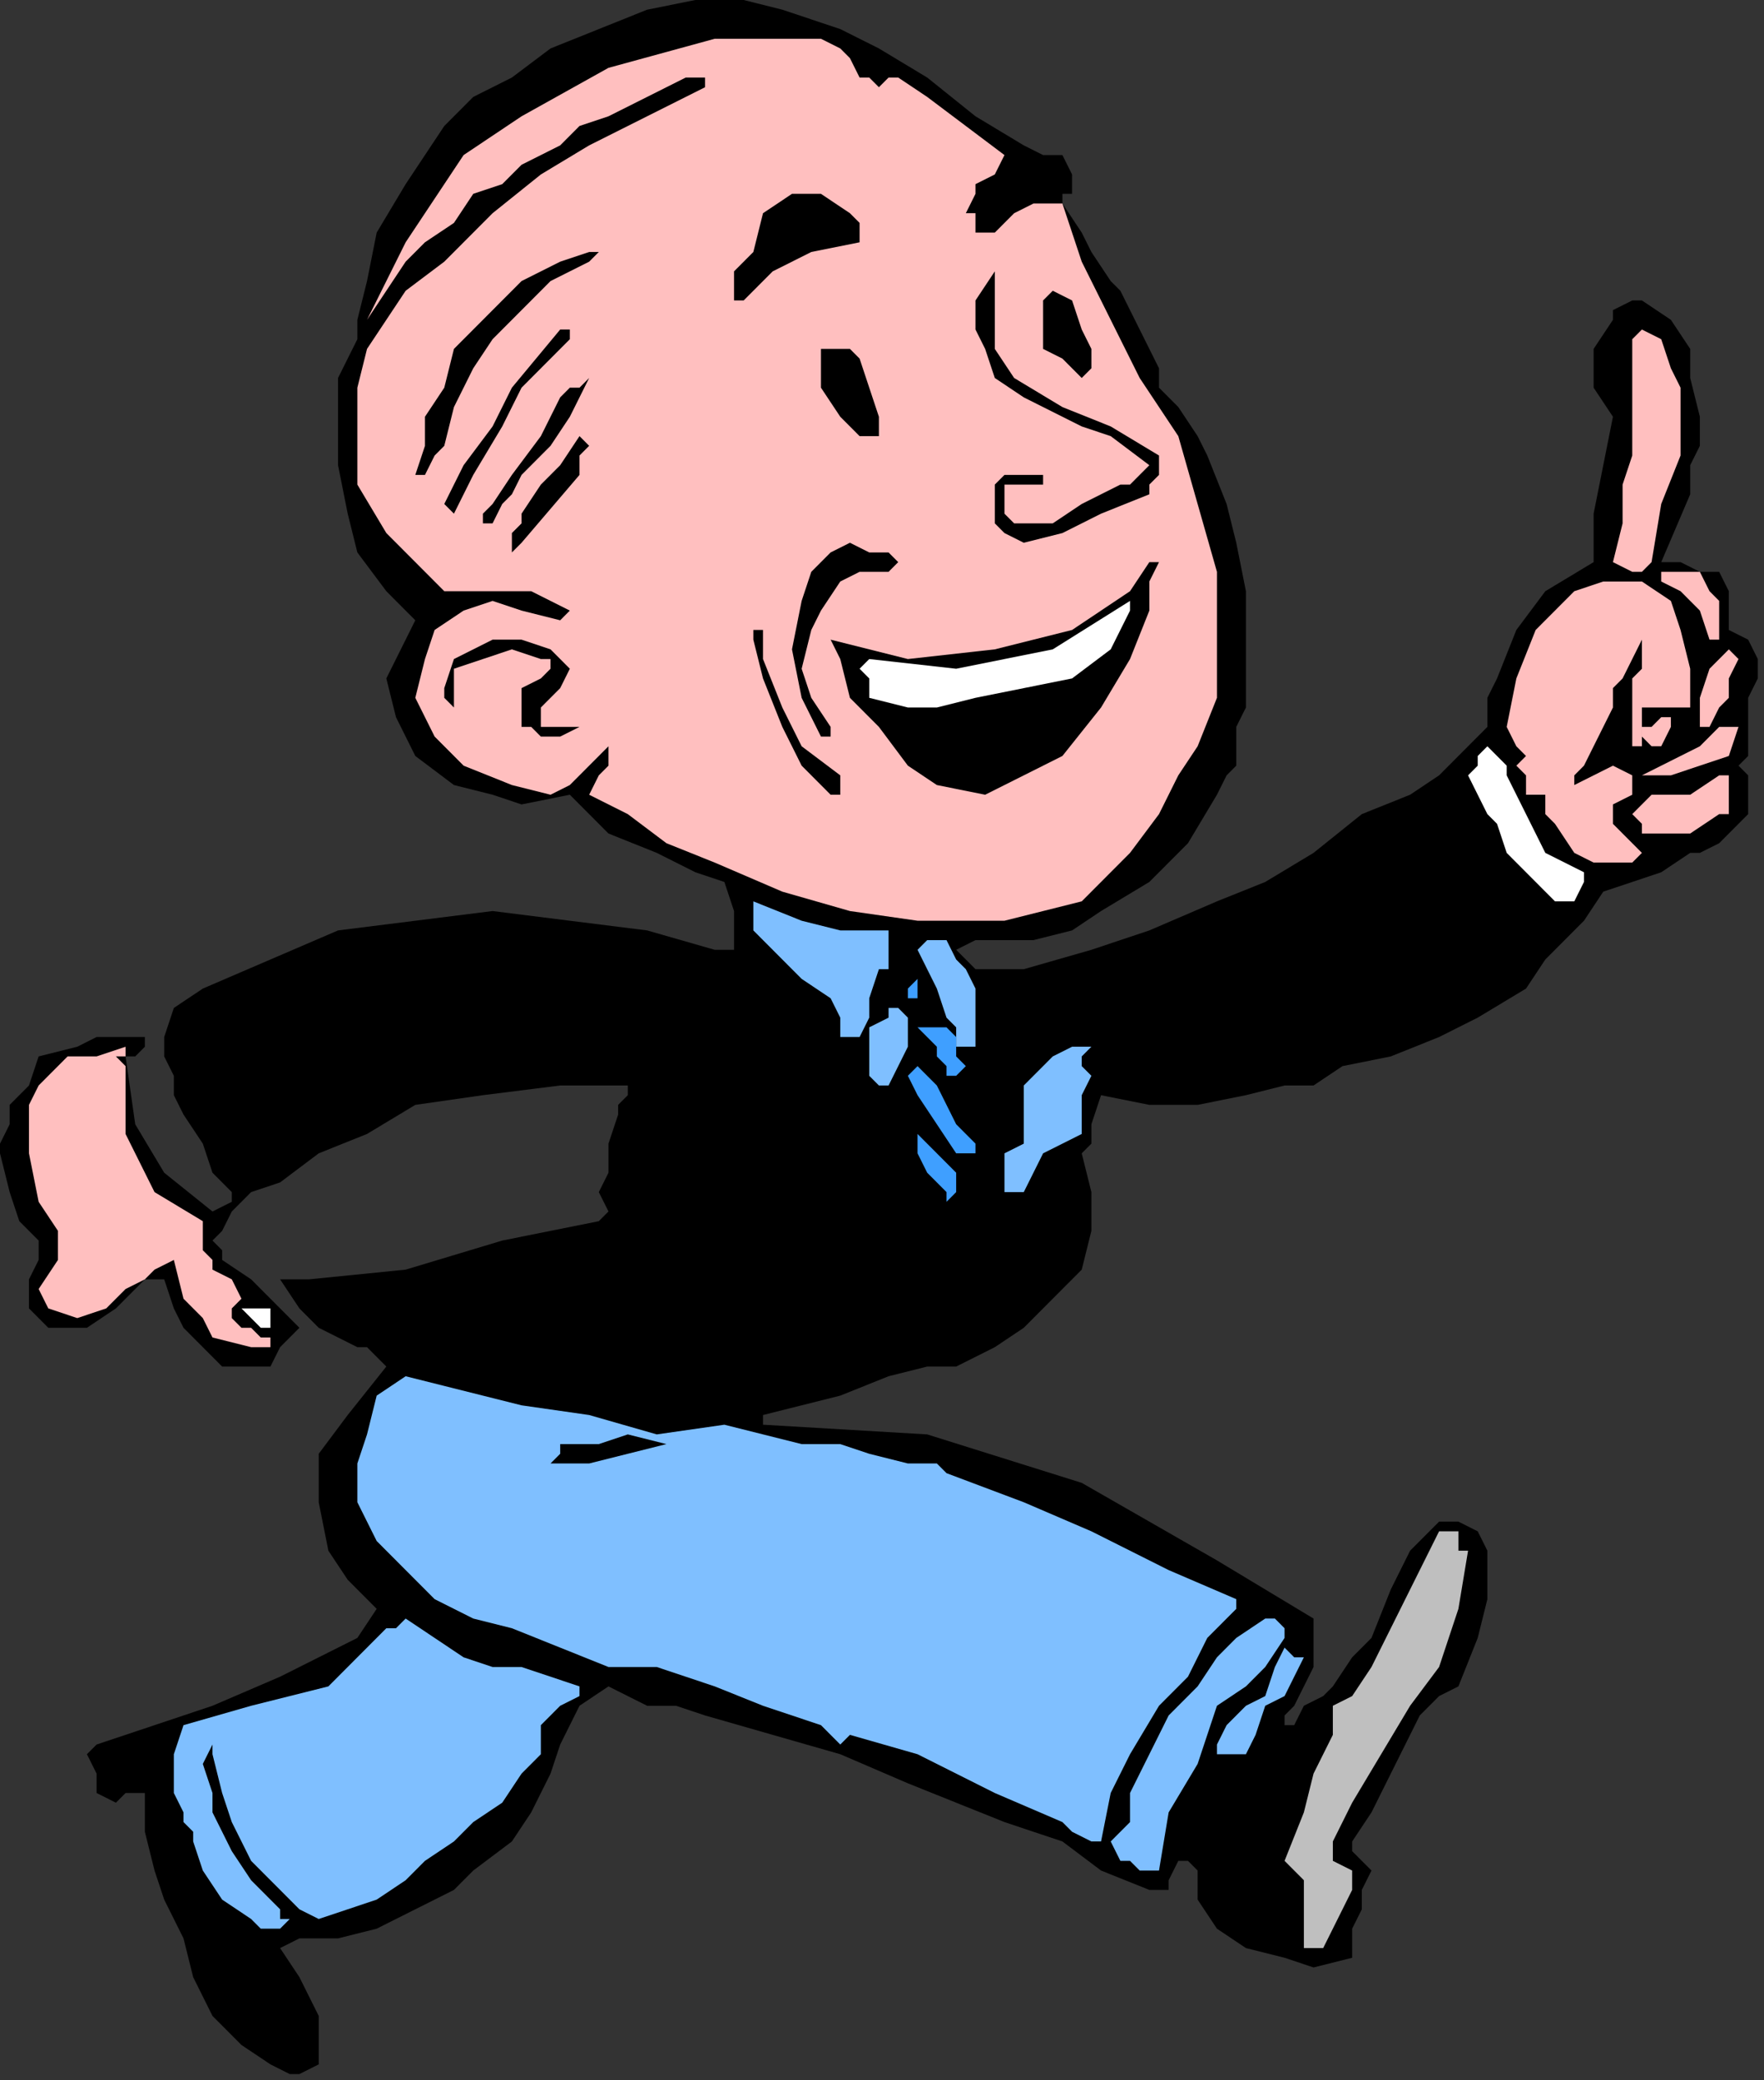
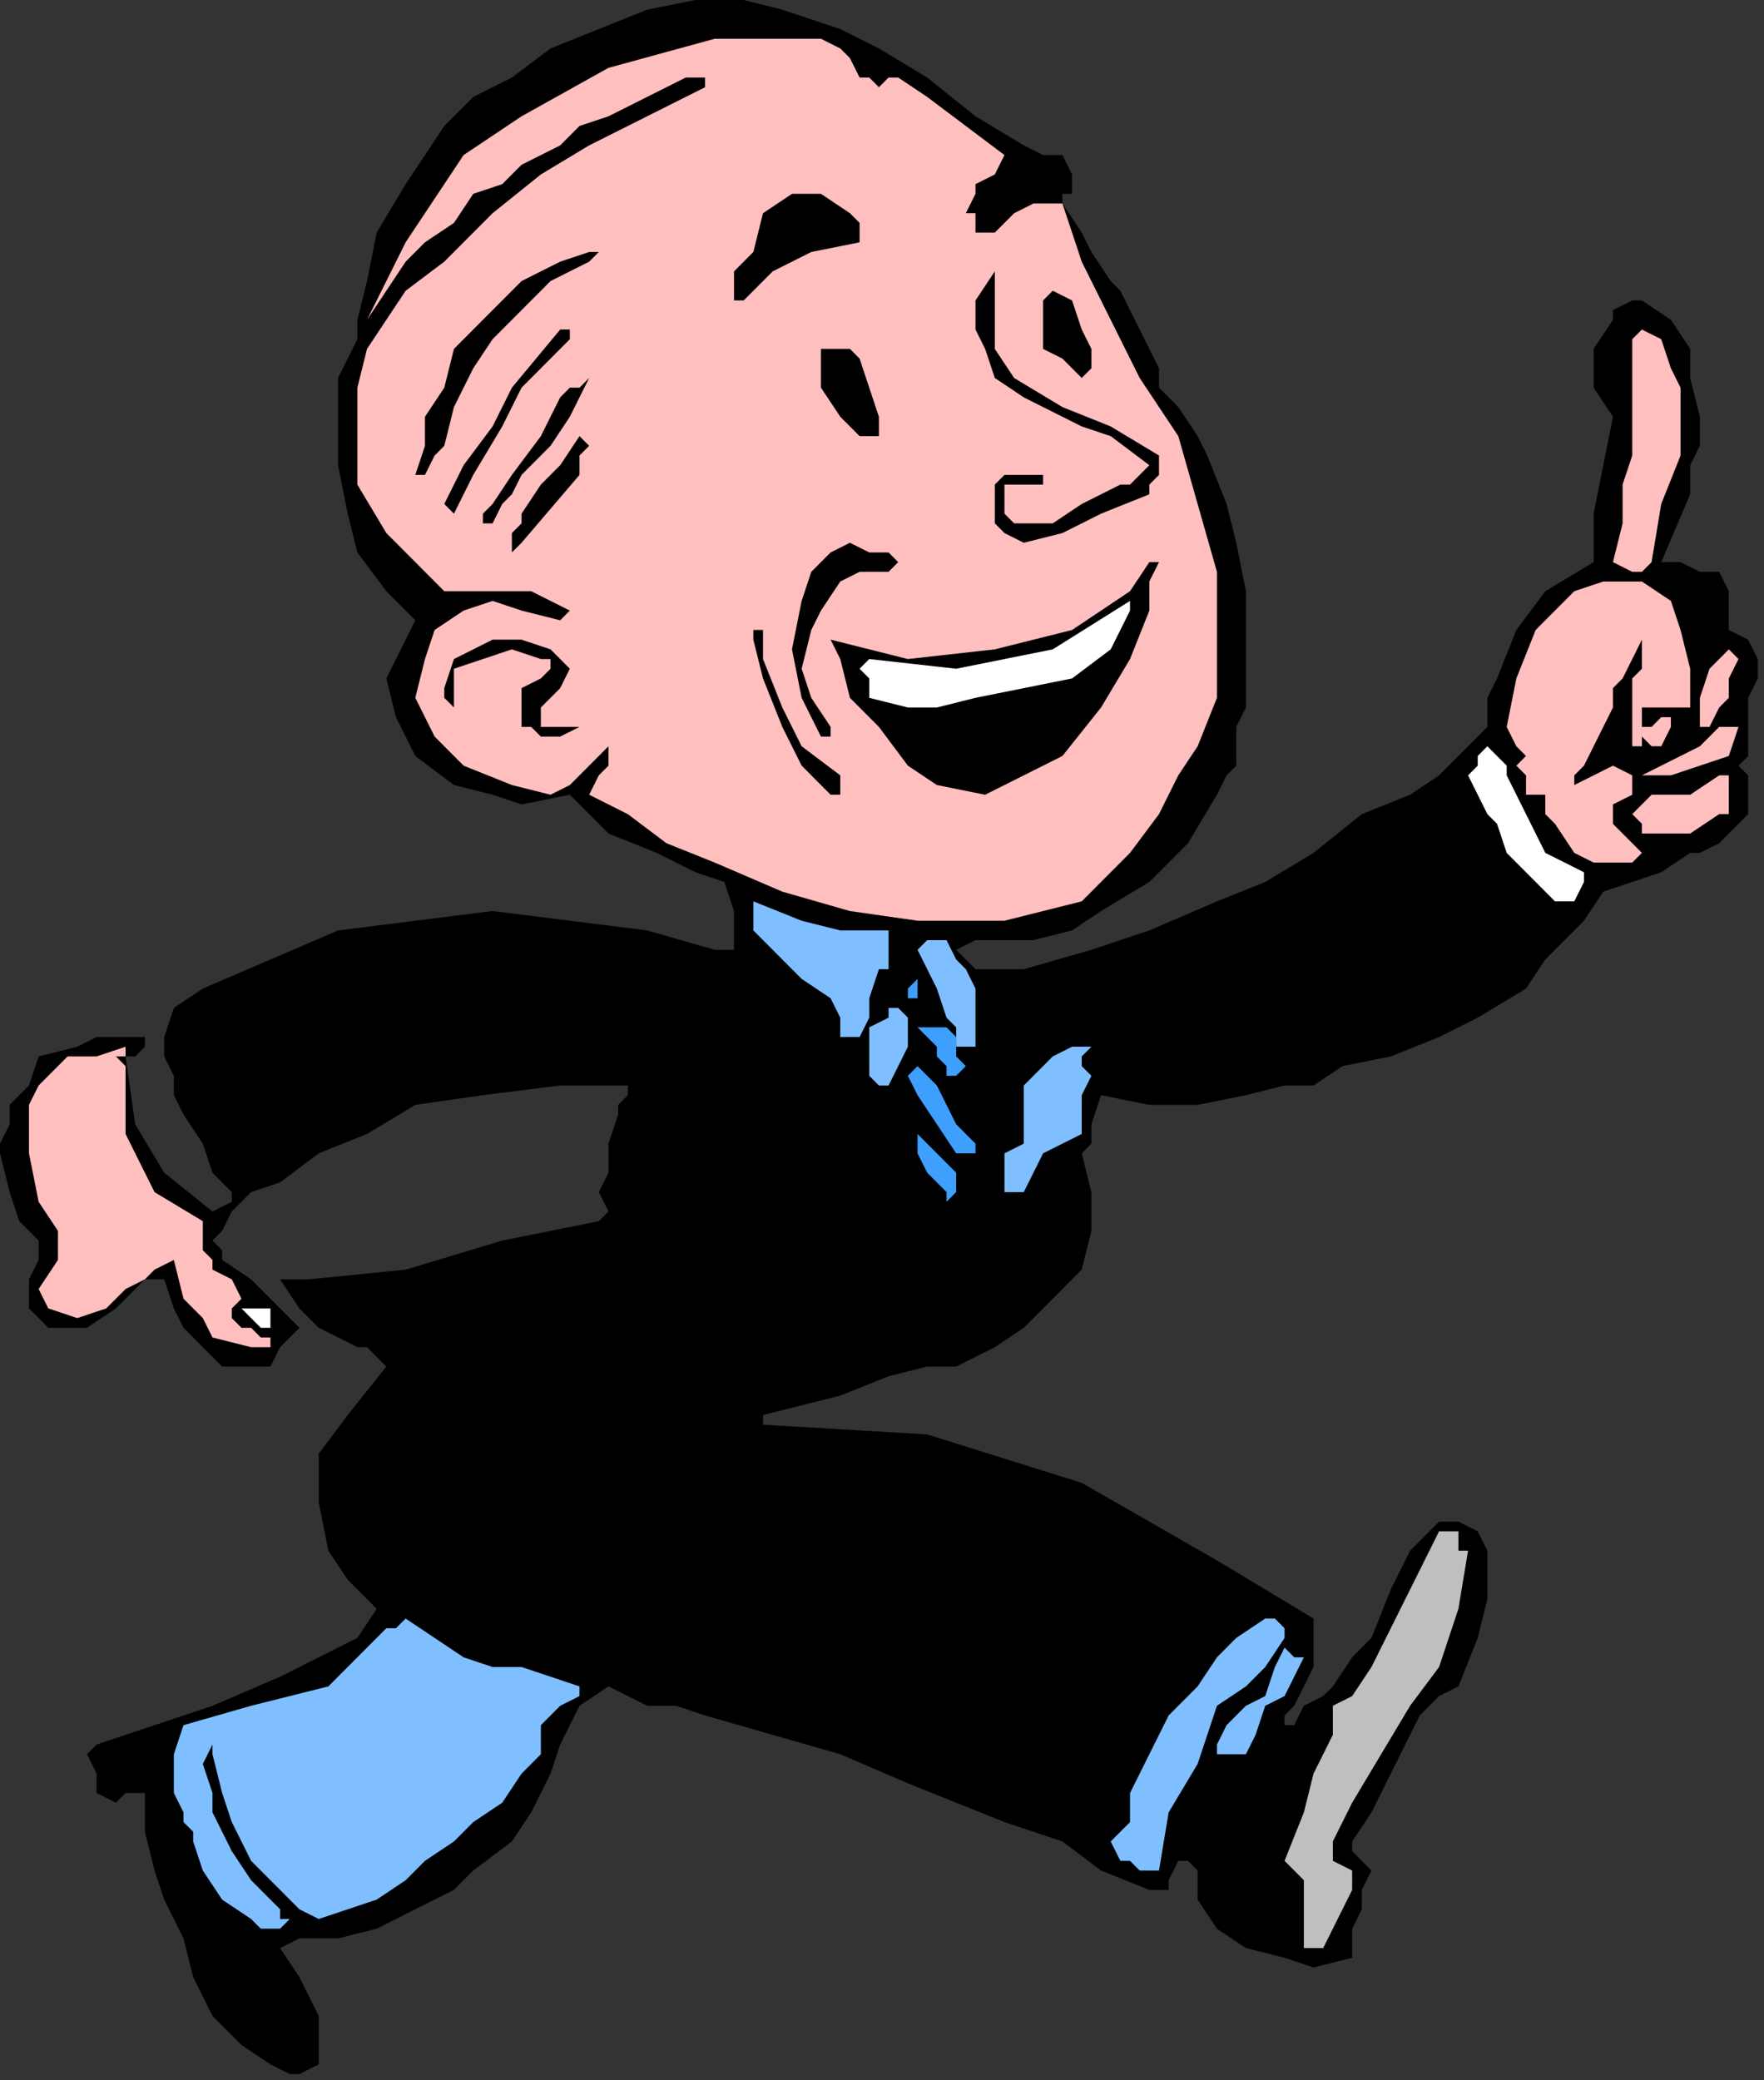
<svg xmlns="http://www.w3.org/2000/svg" xmlns:ns1="http://sodipodi.sourceforge.net/DTD/sodipodi-0.dtd" xmlns:ns2="http://www.inkscape.org/namespaces/inkscape" version="1.0" width="48.26mm" height="56.896mm" id="svg83" ns1:docname="PESSG078.WMF">
  <rect width="100%" height="100%" fill="#333333" stroke="none" />
  <ns1:namedview pagecolor="#ffffff" bordercolor="#666666" borderopacity="1" objecttolerance="10" gridtolerance="10" guidetolerance="10" ns2:pageopacity="0" ns2:pageshadow="2" ns2:window-width="640" ns2:window-height="480" id="namedview85" />
  <defs id="defs3">
    <pattern id="WMFhbasepattern" patternUnits="userSpaceOnUse" width="6" height="6" x="0" y="0" />
  </defs>
  <path style="fill:#000000;fill-rule:evenodd;fill-opacity:1;stroke:none;" d="  M 36.951,33.062   L 37.95,29.054   L 38.949,24.045   L 41.945,19.036   L 41.945,19.036   L 43.942,16.03   L 45.939,13.024   L 48.935,10.019   L 52.93,8.015   L 52.93,8.015   L 56.925,5.009   L 61.918,3.006   L 66.912,1.002   L 71.905,0   L 76.898,0   L 80.893,1.002   L 86.885,3.006   L 86.885,3.006   L 90.88,5.009   L 95.873,8.015   L 100.867,12.022   L 105.86,15.028   L 105.86,15.028   L 107.858,16.03   L 109.855,16.03   L 110.854,18.034   L 110.854,18.034   L 110.854,19.036   L 110.854,20.037   L 109.855,20.037   L 109.855,20.037   L 109.855,20.037   L 109.855,21.039   L 109.855,21.039   L 109.855,21.039   L 111.852,24.045   L 112.851,26.049   L 114.848,29.054   L 114.848,29.054   L 115.847,30.056   L 116.846,32.06   L 117.844,34.064   L 117.844,34.064   L 118.843,36.067   L 119.842,38.071   L 119.842,40.075   L 119.842,40.075   L 121.839,42.079   L 123.836,45.084   L 124.835,47.088   L 124.835,47.088   L 126.833,52.097   L 127.831,56.105   L 128.83,61.114   L 128.83,61.114   L 128.83,61.114   L 128.83,65.121   L 128.83,68.127   L 128.83,71.133   L 128.83,71.133   L 128.83,73.136   L 127.831,75.14   L 127.831,78.146   L 127.831,78.146   L 127.831,79.148   L 126.833,80.15   L 125.834,82.153   L 125.834,82.153   L 122.838,87.163   L 118.843,91.17   L 113.85,94.176   L 113.85,94.176   L 110.854,96.179   L 106.859,97.181   L 102.864,97.181   L 102.864,97.181   L 101.865,97.181   L 100.867,97.181   L 98.869,98.183   L 98.869,98.183   L 100.867,100.187   L 102.864,100.187   L 105.86,100.187   L 105.86,100.187   L 112.851,98.183   L 118.843,96.179   L 125.834,93.174   L 125.834,93.174   L 130.827,91.17   L 135.821,88.164   L 140.814,84.157   L 145.807,82.153   L 145.807,82.153   L 148.804,80.15   L 151.8,77.144   L 153.797,75.14   L 153.797,75.14   L 153.797,73.136   L 153.797,72.135   L 154.796,70.131   L 154.796,70.131   L 156.793,65.121   L 159.789,61.114   L 164.782,58.108   L 164.782,58.108   L 164.782,53.099   L 165.781,48.09   L 166.78,43.08   L 166.78,43.08   L 164.782,40.075   L 164.782,36.067   L 166.78,33.062   L 166.78,33.062   L 166.78,32.06   L 168.777,31.058   L 169.776,31.058   L 169.776,31.058   L 172.772,33.062   L 174.769,36.067   L 174.769,39.073   L 175.768,43.08   L 175.768,46.086   L 175.768,46.086   L 174.769,48.09   L 174.769,49.092   L 174.769,51.095   L 174.769,51.095   L 171.773,58.108   L 173.771,58.108   L 175.768,59.11   L 177.765,59.11   L 177.765,59.11   L 178.764,61.114   L 178.764,63.118   L 178.764,65.121   L 178.764,65.121   L 180.761,66.123   L 181.76,68.127   L 181.76,70.131   L 181.76,70.131   L 180.761,72.135   L 180.761,74.138   L 180.761,77.144   L 180.761,77.144   L 180.761,78.146   L 179.763,79.148   L 180.761,80.15   L 180.761,80.15   L 180.761,82.153   L 180.761,84.157   L 178.764,86.161   L 178.764,86.161   L 177.765,87.163   L 175.768,88.164   L 174.769,88.164   L 174.769,88.164   L 171.773,90.168   L 168.777,91.17   L 165.781,92.172   L 163.784,95.178   L 163.784,95.178   L 161.786,97.181   L 159.789,99.185   L 157.792,102.191   L 157.792,102.191   L 152.798,105.196   L 148.804,107.2   L 143.81,109.204   L 138.817,110.206   L 138.817,110.206   L 135.821,112.209   L 132.825,112.209   L 128.83,113.211   L 128.83,113.211   L 123.836,114.213   L 118.843,114.213   L 113.85,113.211   L 113.85,113.211   L 112.851,116.217   L 112.851,118.221   L 111.852,119.222   L 111.852,119.222   L 112.851,123.23   L 112.851,127.237   L 111.852,131.245   L 111.852,131.245   L 108.856,134.25   L 105.86,137.256   L 102.864,139.26   L 98.869,141.264   L 95.873,141.264   L 91.879,142.265   L 91.879,142.265   L 86.885,144.269   L 82.891,145.271   L 78.896,146.273   L 78.896,146.273   L 78.896,147.275   L 78.896,147.275   L 78.896,147.275   L 78.896,147.275   L 95.873,148.277   L 111.852,153.286   L 125.834,161.301   L 125.834,161.301   L 135.821,167.312   L 135.821,170.318   L 135.821,172.321   L 134.822,174.325   L 134.822,174.325   L 133.823,176.329   L 132.825,177.331   L 132.825,178.333   L 132.825,178.333   L 133.823,178.333   L 134.822,176.329   L 136.819,175.327   L 136.819,175.327   L 137.818,174.325   L 139.815,171.32   L 141.813,169.316   L 141.813,169.316   L 143.81,164.307   L 145.807,160.299   L 148.804,157.293   L 148.804,157.293   L 150.801,157.293   L 152.798,158.295   L 153.797,160.299   L 153.797,160.299   L 153.797,165.308   L 152.798,169.316   L 150.801,174.325   L 150.801,174.325   L 148.804,175.327   L 146.806,177.331   L 145.807,179.335   L 145.807,179.335   L 143.81,183.342   L 141.813,187.35   L 139.815,190.355   L 139.815,190.355   L 139.815,191.357   L 140.814,192.359   L 141.813,193.361   L 141.813,193.361   L 140.814,195.364   L 140.814,197.368   L 139.815,199.372   L 139.815,199.372   L 139.815,200.374   L 139.815,201.376   L 139.815,202.378   L 139.815,202.378   L 135.821,203.379   L 132.825,202.378   L 128.83,201.376   L 128.83,201.376   L 125.834,199.372   L 123.836,196.366   L 123.836,193.361   L 123.836,193.361   L 122.838,192.359   L 121.839,192.359   L 121.839,192.359   L 121.839,192.359   L 120.84,194.363   L 120.84,195.364   L 118.843,195.364   L 118.843,195.364   L 113.85,193.361   L 109.855,190.355   L 103.863,188.351   L 98.869,186.348   L 93.876,184.344   L 93.876,184.344   L 86.885,181.338   L 79.895,179.335   L 72.904,177.331   L 72.904,177.331   L 69.908,176.329   L 66.912,176.329   L 62.917,174.325   L 62.917,174.325   L 59.921,176.329   L 57.924,180.336   L 56.925,183.342   L 56.925,183.342   L 54.927,187.35   L 52.93,190.355   L 48.935,193.361   L 46.938,195.364   L 42.943,197.368   L 38.949,199.372   L 34.954,200.374   L 34.954,200.374   L 32.956,200.374   L 30.959,200.374   L 28.962,201.376   L 28.962,201.376   L 30.959,204.381   L 32.956,208.389   L 32.956,213.398   L 32.956,213.398   L 30.959,214.4   L 29.96,214.4   L 27.963,213.398   L 27.963,213.398   L 24.967,211.394   L 21.971,208.389   L 19.974,204.381   L 18.975,200.374   L 16.978,196.366   L 16.978,196.366   L 15.979,193.361   L 14.98,189.353   L 14.98,185.346   L 14.98,185.346   L 12.983,185.346   L 11.984,186.348   L 9.987,185.346   L 9.987,185.346   L 9.987,183.342   L 8.988,181.338   L 9.987,180.336   L 9.987,180.336   L 15.979,178.333   L 21.971,176.329   L 28.962,173.323   L 28.962,173.323   L 32.956,171.32   L 36.951,169.316   L 38.949,166.31   L 38.949,166.31   L 35.953,163.305   L 33.955,160.299   L 32.956,155.29   L 32.956,155.29   L 32.956,150.28   L 35.953,146.273   L 39.947,141.264   L 39.947,141.264   L 37.95,139.26   L 36.951,139.26   L 34.954,138.258   L 34.954,138.258   L 32.956,137.256   L 30.959,135.252   L 28.962,132.247   L 28.962,132.247   L 28.962,132.247   L 30.959,132.247   L 31.958,132.247   L 31.958,132.247   L 41.945,131.245   L 51.931,128.239   L 61.918,126.236   L 61.918,126.236   L 62.917,125.234   L 61.918,123.23   L 62.917,121.226   L 62.917,121.226   L 62.917,119.222   L 62.917,118.221   L 63.916,115.215   L 63.916,115.215   L 63.916,114.213   L 64.914,113.211   L 64.914,112.209   L 64.914,112.209   L 57.924,112.209   L 49.934,113.211   L 42.943,114.213   L 42.943,114.213   L 37.95,117.219   L 32.956,119.222   L 28.962,122.228   L 28.962,122.228   L 25.966,123.23   L 23.968,125.234   L 22.97,127.237   L 22.97,127.237   L 21.971,128.239   L 22.97,129.241   L 22.97,130.243   L 22.97,130.243   L 25.966,132.247   L 28.962,135.252   L 30.959,137.256   L 30.959,137.256   L 28.962,139.26   L 27.963,141.264   L 25.966,141.264   L 25.966,141.264   L 22.97,141.264   L 20.972,139.26   L 18.975,137.256   L 18.975,137.256   L 17.976,135.252   L 16.978,132.247   L 14.98,132.247   L 14.98,132.247   L 11.984,135.252   L 8.988,137.256   L 4.993,137.256   L 4.993,137.256   L 3.995,136.254   L 2.996,135.252   L 2.996,134.25   L 2.996,134.25   L 2.996,132.247   L 3.995,130.243   L 3.995,128.239   L 3.995,128.239   L 1.997,126.236   L 0.999,123.23   L 0,119.222   L 0,119.222   L 0,118.221   L 0.999,116.217   L 0.999,114.213   L 0.999,114.213   L 2.996,112.209   L 3.995,109.204   L 7.989,108.202   L 7.989,108.202   L 9.987,107.2   L 12.983,107.2   L 14.98,107.2   L 14.98,107.2   L 14.98,108.202   L 13.982,109.204   L 12.983,109.204   L 12.983,109.204   L 13.982,116.217   L 16.978,121.226   L 21.971,125.234   L 21.971,125.234   L 21.971,125.234   L 23.968,124.232   L 23.968,123.23   L 23.968,123.23   L 21.971,121.226   L 20.972,118.221   L 18.975,115.215   L 18.975,115.215   L 17.976,113.211   L 17.976,111.207   L 16.978,109.204   L 16.978,109.204   L 16.978,107.2   L 17.976,104.194   L 20.972,102.191   L 20.972,102.191   L 27.963,99.185   L 34.954,96.179   L 42.943,95.178   L 50.933,94.176   L 50.933,94.176   L 58.922,95.178   L 66.912,96.179   L 73.902,98.183   L 73.902,98.183   L 74.901,98.183   L 75.9,98.183   L 75.9,96.179   L 75.9,96.179   L 75.9,94.176   L 74.901,91.17   L 71.905,90.168   L 71.905,90.168   L 67.91,88.164   L 62.917,86.161   L 58.922,82.153   L 58.922,82.153   L 53.929,83.155   L 50.933,82.153   L 46.938,81.151   L 46.938,81.151   L 42.943,78.146   L 40.946,74.138   L 39.947,70.131   L 39.947,70.131   L 40.946,68.127   L 41.945,66.123   L 42.943,64.12   L 42.943,64.12   L 39.947,61.114   L 36.951,57.107   L 35.953,53.099   L 34.954,48.09   L 34.954,48.09   L 34.954,43.08   L 34.954,39.073   L 36.951,35.065   L 36.951,35.065   L 36.951,33.062  z " id="path5" />
  <path style="fill:#ffbfbf;fill-rule:evenodd;fill-opacity:1;stroke:none;" d="  M 37.95,33.062   L 39.947,30.056   L 41.945,27.05   L 43.942,25.047   L 46.938,23.043   L 48.935,20.037   L 51.931,19.036   L 53.929,17.032   L 57.924,15.028   L 59.921,13.024   L 59.921,13.024   L 62.917,12.022   L 66.912,10.019   L 70.906,8.015   L 70.906,8.015   L 71.905,8.015   L 71.905,8.015   L 72.904,8.015   L 72.904,8.015   L 72.904,8.015   L 72.904,9.017   L 72.904,9.017   L 72.904,9.017   L 66.912,12.022   L 60.92,15.028   L 55.926,18.034   L 50.933,22.041   L 50.933,22.041   L 47.937,25.047   L 45.939,27.05   L 41.945,30.056   L 39.947,33.062   L 37.95,36.067   L 36.951,40.075   L 36.951,40.075   L 36.951,45.084   L 36.951,50.093   L 39.947,55.103   L 39.947,55.103   L 41.945,57.107   L 43.942,59.11   L 45.939,61.114   L 45.939,61.114   L 50.933,61.114   L 54.927,61.114   L 58.922,63.118   L 58.922,63.118   L 57.924,64.12   L 57.924,64.12   L 57.924,64.12   L 57.924,64.12   L 53.929,63.118   L 50.933,62.116   L 47.937,63.118   L 47.937,63.118   L 44.941,65.121   L 43.942,68.127   L 42.943,72.135   L 42.943,72.135   L 44.941,76.142   L 47.937,79.148   L 52.93,81.151   L 56.925,82.153   L 56.925,82.153   L 58.922,81.151   L 60.92,79.148   L 62.917,77.144   L 62.917,77.144   L 62.917,77.144   L 62.917,79.148   L 61.918,80.15   L 60.92,82.153   L 60.92,82.153   L 64.914,84.157   L 68.909,87.163   L 73.902,89.166   L 73.902,89.166   L 80.893,92.172   L 87.884,94.176   L 94.875,95.178   L 94.875,95.178   L 103.863,95.178   L 111.852,93.174   L 116.846,88.164   L 116.846,88.164   L 119.842,84.157   L 121.839,80.15   L 123.836,77.144   L 125.834,72.135   L 125.834,68.127   L 125.834,64.12   L 125.834,59.11   L 125.834,59.11   L 123.836,52.097   L 121.839,45.084   L 117.844,39.073   L 117.844,39.073   L 114.848,33.062   L 111.852,27.05   L 109.855,21.039   L 109.855,21.039   L 107.858,21.039   L 107.858,21.039   L 106.859,21.039   L 106.859,21.039   L 104.862,22.041   L 102.864,24.045   L 100.867,24.045   L 100.867,24.045   L 100.867,22.041   L 99.868,22.041   L 100.867,20.037   L 100.867,20.037   L 100.867,19.036   L 102.864,18.034   L 103.863,16.03   L 103.863,16.03   L 99.868,13.024   L 95.873,10.019   L 92.877,8.015   L 92.877,8.015   L 91.879,8.015   L 90.88,9.017   L 89.881,8.015   L 89.881,8.015   L 88.883,8.015   L 87.884,6.011   L 86.885,5.009   L 86.885,5.009   L 86.885,5.009   L 84.888,4.007   L 84.888,4.007   L 84.888,4.007   L 73.902,4.007   L 62.917,7.013   L 53.929,12.022   L 53.929,12.022   L 50.933,14.026   L 47.937,16.03   L 45.939,19.036   L 43.942,22.041   L 41.945,25.047   L 41.945,25.047   L 37.95,33.062  z " id="path7" />
  <path style="fill:#000000;fill-rule:evenodd;fill-opacity:1;stroke:none;" d="  M 87.884,22.041   L 88.883,23.043   L 88.883,24.045   L 88.883,25.047   L 88.883,25.047   L 83.889,26.049   L 79.895,28.052   L 76.898,31.058   L 76.898,31.058   L 75.9,31.058   L 75.9,31.058   L 75.9,31.058   L 75.9,31.058   L 75.9,28.052   L 77.897,26.049   L 78.896,22.041   L 78.896,22.041   L 81.892,20.037   L 84.888,20.037   L 87.884,22.041  z " id="path9" />
  <path style="fill:#000000;fill-rule:evenodd;fill-opacity:1;stroke:none;" d="  M 61.918,26.049   L 60.92,27.05   L 58.922,28.052   L 56.925,29.054   L 56.925,29.054   L 53.929,32.06   L 50.933,35.065   L 48.935,38.071   L 46.938,42.079   L 45.939,46.086   L 45.939,46.086   L 44.941,47.088   L 43.942,49.092   L 42.943,49.092   L 42.943,49.092   L 43.942,46.086   L 43.942,43.08   L 45.939,40.075   L 45.939,40.075   L 46.938,36.067   L 48.935,34.064   L 51.931,31.058   L 53.929,29.054   L 57.924,27.05   L 60.92,26.049   L 60.92,26.049   L 61.918,26.049  z " id="path11" />
  <path style="fill:#000000;fill-rule:evenodd;fill-opacity:1;stroke:none;" d="  M 102.864,28.052   L 102.864,32.06   L 102.864,36.067   L 104.862,39.073   L 104.862,39.073   L 109.855,42.079   L 114.848,44.082   L 119.842,47.088   L 119.842,47.088   L 119.842,49.092   L 118.843,50.093   L 118.843,51.095   L 118.843,51.095   L 113.85,53.099   L 109.855,55.103   L 105.86,56.105   L 105.86,56.105   L 103.863,55.103   L 102.864,54.101   L 102.864,53.099   L 102.864,53.099   L 102.864,52.097   L 102.864,51.095   L 102.864,50.093   L 102.864,50.093   L 103.863,49.092   L 105.86,49.092   L 107.858,49.092   L 107.858,49.092   L 107.858,49.092   L 107.858,50.093   L 107.858,50.093   L 107.858,50.093   L 105.86,50.093   L 103.863,50.093   L 103.863,51.095   L 103.863,51.095   L 103.863,52.097   L 103.863,53.099   L 104.862,54.101   L 104.862,54.101   L 108.856,54.101   L 111.852,52.097   L 115.847,50.093   L 115.847,50.093   L 116.846,50.093   L 117.844,49.092   L 118.843,48.09   L 118.843,48.09   L 114.848,45.084   L 111.852,44.082   L 107.858,42.079   L 107.858,42.079   L 105.86,41.077   L 102.864,39.073   L 101.865,36.067   L 101.865,36.067   L 100.867,34.064   L 100.867,31.058   L 102.864,28.052   L 102.864,28.052   L 102.864,28.052   L 102.864,28.052   L 102.864,28.052  z " id="path13" />
  <path style="fill:#000000;fill-rule:evenodd;fill-opacity:1;stroke:none;" d="  M 112.851,36.067   L 112.851,38.071   L 111.852,39.073   L 110.854,38.071   L 110.854,38.071   L 109.855,37.069   L 107.858,36.067   L 107.858,34.064   L 107.858,34.064   L 107.858,33.062   L 107.858,31.058   L 108.856,30.056   L 108.856,30.056   L 110.854,31.058   L 111.852,34.064   L 112.851,36.067  z " id="path15" />
  <path style="fill:#000000;fill-rule:evenodd;fill-opacity:1;stroke:none;" d="  M 58.922,35.065   L 53.929,40.075   L 51.931,44.082   L 48.935,49.092   L 46.938,53.099   L 46.938,53.099   L 45.939,52.097   L 47.937,48.09   L 50.933,44.082   L 52.93,40.075   L 52.93,40.075   L 57.924,34.064   L 58.922,34.064   L 58.922,35.065  z " id="path17" />
  <path style="fill:#ffbfbf;fill-rule:evenodd;fill-opacity:1;stroke:none;" d="  M 173.771,40.075   L 173.771,47.088   L 171.773,52.097   L 170.775,58.108   L 170.775,58.108   L 169.776,59.11   L 168.777,59.11   L 166.78,58.108   L 166.78,58.108   L 166.78,58.108   L 167.778,54.101   L 167.778,50.093   L 168.777,47.088   L 168.777,47.088   L 168.777,44.082   L 168.777,42.079   L 168.777,38.071   L 168.777,38.071   L 168.777,36.067   L 168.777,35.065   L 169.776,34.064   L 169.776,34.064   L 171.773,35.065   L 172.772,38.071   L 173.771,40.075  z " id="path19" />
  <path style="fill:#000000;fill-rule:evenodd;fill-opacity:1;stroke:none;" d="  M 88.883,37.069   L 89.881,40.075   L 90.88,43.08   L 90.88,45.084   L 90.88,45.084   L 89.881,45.084   L 89.881,45.084   L 88.883,45.084   L 88.883,45.084   L 86.885,43.08   L 84.888,40.075   L 84.888,37.069   L 84.888,37.069   L 84.888,36.067   L 84.888,36.067   L 86.885,36.067   L 86.885,36.067   L 86.885,36.067   L 87.884,36.067   L 88.883,37.069  z " id="path21" />
  <path style="fill:#000000;fill-rule:evenodd;fill-opacity:1;stroke:none;" d="  M 60.92,39.073   L 58.922,43.08   L 56.925,46.086   L 53.929,49.092   L 53.929,49.092   L 52.93,51.095   L 51.931,52.097   L 50.933,54.101   L 50.933,54.101   L 49.934,54.101   L 49.934,53.099   L 50.933,52.097   L 50.933,52.097   L 52.93,49.092   L 55.926,45.084   L 57.924,41.077   L 57.924,41.077   L 58.922,40.075   L 59.921,40.075   L 60.92,39.073  z " id="path23" />
  <path style="fill:#000000;fill-rule:evenodd;fill-opacity:1;stroke:none;" d="  M 60.92,46.086   L 59.921,47.088   L 59.921,48.09   L 59.921,49.092   L 59.921,49.092   L 53.929,56.105   L 53.929,56.105   L 52.93,57.107   L 52.93,56.105   L 52.93,56.105   L 52.93,55.103   L 53.929,54.101   L 53.929,53.099   L 53.929,53.099   L 55.926,50.093   L 57.924,48.09   L 59.921,45.084   L 59.921,45.084   L 59.921,45.084   L 60.92,46.086   L 60.92,46.086  z " id="path25" />
  <path style="fill:#000000;fill-rule:evenodd;fill-opacity:1;stroke:none;" d="  M 92.877,58.108   L 91.879,59.11   L 89.881,59.11   L 88.883,59.11   L 88.883,59.11   L 86.885,60.112   L 84.888,63.118   L 83.889,65.121   L 83.889,65.121   L 82.891,69.129   L 83.889,72.135   L 85.887,75.14   L 85.887,75.14   L 85.887,76.142   L 84.888,76.142   L 82.891,72.135   L 81.892,67.125   L 82.891,62.116   L 82.891,62.116   L 83.889,59.11   L 85.887,57.107   L 87.884,56.105   L 87.884,56.105   L 89.881,57.107   L 91.879,57.107   L 92.877,58.108  z " id="path27" />
  <path style="fill:#000000;fill-rule:evenodd;fill-opacity:1;stroke:none;" d="  M 119.842,58.108   L 118.843,60.112   L 118.843,61.114   L 118.843,63.118   L 118.843,63.118   L 116.846,68.127   L 113.85,73.136   L 109.855,78.146   L 109.855,78.146   L 105.86,80.15   L 101.865,82.153   L 96.872,81.151   L 96.872,81.151   L 93.876,79.148   L 90.88,75.14   L 87.884,72.135   L 86.885,68.127   L 86.885,68.127   L 85.887,66.123   L 93.876,68.127   L 102.864,67.125   L 110.854,65.121   L 110.854,65.121   L 113.85,63.118   L 116.846,61.114   L 118.843,58.108   L 118.843,58.108   L 119.842,58.108  z " id="path29" />
-   <path style="fill:#ffbfbf;fill-rule:evenodd;fill-opacity:1;stroke:none;" d="  M 176.767,61.114   L 177.765,62.116   L 177.765,63.118   L 177.765,65.121   L 177.765,65.121   L 177.765,65.121   L 177.765,66.123   L 176.767,66.123   L 176.767,66.123   L 175.768,63.118   L 173.771,61.114   L 171.773,60.112   L 171.773,60.112   L 171.773,59.11   L 173.771,59.11   L 175.768,59.11   L 176.767,61.114  z " id="path31" />
  <path style="fill:#ffbfbf;fill-rule:evenodd;fill-opacity:1;stroke:none;" d="  M 172.772,62.116   L 173.771,65.121   L 174.769,69.129   L 174.769,73.136   L 174.769,73.136   L 173.771,73.136   L 171.773,73.136   L 169.776,73.136   L 169.776,73.136   L 169.776,74.138   L 169.776,75.14   L 169.776,75.14   L 169.776,75.14   L 169.776,76.142   L 169.776,77.144   L 169.776,77.144   L 169.776,77.144   L 168.777,77.144   L 168.777,77.144   L 168.777,77.144   L 168.777,77.144   L 168.777,75.14   L 168.777,73.136   L 168.777,70.131   L 168.777,70.131   L 169.776,69.129   L 169.776,68.127   L 169.776,66.123   L 169.776,66.123   L 168.777,68.127   L 167.778,70.131   L 166.78,71.133   L 166.78,71.133   L 166.78,73.136   L 165.781,75.14   L 164.782,77.144   L 164.782,77.144   L 163.784,79.148   L 162.785,80.15   L 162.785,81.151   L 162.785,81.151   L 164.782,80.15   L 166.78,79.148   L 168.777,80.15   L 168.777,80.15   L 168.777,82.153   L 166.78,83.155   L 166.78,85.159   L 166.78,85.159   L 167.778,86.161   L 168.777,87.163   L 169.776,88.164   L 169.776,88.164   L 169.776,88.164   L 168.777,89.166   L 168.777,89.166   L 168.777,89.166   L 164.782,89.166   L 162.785,88.164   L 160.788,85.159   L 160.788,85.159   L 159.789,84.157   L 159.789,82.153   L 158.79,82.153   L 158.79,82.153   L 157.792,82.153   L 157.792,80.15   L 156.793,79.148   L 156.793,79.148   L 157.792,78.146   L 156.793,77.144   L 155.794,75.14   L 155.794,75.14   L 156.793,70.131   L 158.79,65.121   L 162.785,61.114   L 162.785,61.114   L 165.781,60.112   L 169.776,60.112   L 172.772,62.116  z " id="path33" />
  <path style="fill:#ffffff;fill-rule:evenodd;fill-opacity:1;stroke:none;" d="  M 116.846,63.118   L 114.848,67.125   L 110.854,70.131   L 105.86,71.133   L 100.867,72.135   L 100.867,72.135   L 96.872,73.136   L 93.876,73.136   L 89.881,72.135   L 89.881,72.135   L 89.881,70.131   L 88.883,69.129   L 89.881,68.127   L 89.881,68.127   L 98.869,69.129   L 108.856,67.125   L 116.846,62.116   L 116.846,62.116   L 116.846,63.118  z " id="path35" />
  <path style="fill:#000000;fill-rule:evenodd;fill-opacity:1;stroke:none;" d="  M 78.896,68.127   L 80.893,73.136   L 82.891,77.144   L 86.885,80.15   L 86.885,80.15   L 86.885,81.151   L 86.885,82.153   L 86.885,82.153   L 86.885,82.153   L 86.885,82.153   L 85.887,82.153   L 85.887,82.153   L 85.887,82.153   L 82.891,79.148   L 80.893,75.14   L 78.896,70.131   L 77.897,66.123   L 77.897,66.123   L 77.897,65.121   L 77.897,65.121   L 78.896,65.121   L 78.896,65.121   L 78.896,66.123   L 78.896,67.125   L 78.896,68.127  z " id="path37" />
  <path style="fill:#000000;fill-rule:evenodd;fill-opacity:1;stroke:none;" d="  M 58.922,69.129   L 57.924,71.133   L 56.925,72.135   L 55.926,73.136   L 55.926,73.136   L 55.926,73.136   L 55.926,74.138   L 55.926,75.14   L 55.926,75.14   L 57.924,75.14   L 57.924,75.14   L 59.921,75.14   L 59.921,75.14   L 57.924,76.142   L 55.926,76.142   L 54.927,75.14   L 54.927,75.14   L 53.929,75.14   L 53.929,74.138   L 53.929,73.136   L 53.929,73.136   L 53.929,72.135   L 53.929,71.133   L 55.926,70.131   L 55.926,70.131   L 55.926,70.131   L 55.926,70.131   L 56.925,69.129   L 56.925,69.129   L 56.925,68.127   L 55.926,68.127   L 55.926,68.127   L 55.926,68.127   L 52.93,67.125   L 49.934,68.127   L 46.938,69.129   L 46.938,69.129   L 46.938,73.136   L 46.938,73.136   L 45.939,72.135   L 45.939,71.133   L 45.939,71.133   L 46.938,68.127   L 48.935,67.125   L 50.933,66.123   L 50.933,66.123   L 53.929,66.123   L 56.925,67.125   L 58.922,69.129  z " id="path39" />
  <path style="fill:#ffbfbf;fill-rule:evenodd;fill-opacity:1;stroke:none;" d="  M 178.764,72.135   L 177.765,73.136   L 176.767,75.14   L 175.768,75.14   L 175.768,75.14   L 175.768,72.135   L 176.767,69.129   L 178.764,67.125   L 178.764,67.125   L 179.763,68.127   L 178.764,70.131   L 178.764,72.135  z " id="path41" />
  <path style="fill:#ffbfbf;fill-rule:evenodd;fill-opacity:1;stroke:none;" d="  M 172.772,74.138   L 172.772,75.14   L 171.773,77.144   L 171.773,77.144   L 171.773,77.144   L 170.775,77.144   L 169.776,76.142   L 169.776,75.14   L 169.776,75.14   L 170.775,75.14   L 171.773,74.138   L 172.772,74.138  z " id="path43" />
  <path style="fill:#ffbfbf;fill-rule:evenodd;fill-opacity:1;stroke:none;" d="  M 179.763,75.14   L 178.764,78.146   L 175.768,79.148   L 172.772,80.15   L 172.772,80.15   L 171.773,80.15   L 170.775,80.15   L 169.776,80.15   L 169.776,80.15   L 171.773,79.148   L 173.771,78.146   L 175.768,77.144   L 175.768,77.144   L 176.767,76.142   L 177.765,75.14   L 179.763,75.14  z " id="path45" />
  <path style="fill:#ffffff;fill-rule:evenodd;fill-opacity:1;stroke:none;" d="  M 155.794,80.15   L 157.792,84.157   L 159.789,88.164   L 163.784,90.168   L 163.784,90.168   L 163.784,91.17   L 163.784,91.17   L 163.784,91.17   L 163.784,91.17   L 162.785,93.174   L 160.788,93.174   L 159.789,92.172   L 159.789,92.172   L 157.792,90.168   L 155.794,88.164   L 154.796,85.159   L 154.796,85.159   L 153.797,84.157   L 152.798,82.153   L 151.8,80.15   L 151.8,80.15   L 152.798,79.148   L 152.798,78.146   L 153.797,77.144   L 153.797,77.144   L 154.796,78.146   L 155.794,79.148   L 155.794,80.15  z " id="path47" />
  <path style="fill:#ffbfbf;fill-rule:evenodd;fill-opacity:1;stroke:none;" d="  M 178.764,80.15   L 178.764,82.153   L 178.764,84.157   L 177.765,84.157   L 177.765,84.157   L 174.769,86.161   L 172.772,86.161   L 169.776,86.161   L 169.776,86.161   L 169.776,85.159   L 168.777,84.157   L 168.777,84.157   L 168.777,84.157   L 170.775,82.153   L 174.769,82.153   L 177.765,80.15   L 177.765,80.15   L 178.764,80.15  z " id="path49" />
  <path style="fill:#7fbfff;fill-rule:evenodd;fill-opacity:1;stroke:none;" d="  M 91.879,96.179   L 91.879,98.183   L 91.879,100.187   L 90.88,100.187   L 90.88,100.187   L 89.881,103.193   L 89.881,105.196   L 88.883,107.2   L 88.883,107.2   L 86.885,107.2   L 86.885,105.196   L 85.887,103.193   L 85.887,103.193   L 82.891,101.189   L 80.893,99.185   L 77.897,96.179   L 77.897,96.179   L 77.897,95.178   L 77.897,94.176   L 77.897,93.174   L 77.897,93.174   L 82.891,95.178   L 86.885,96.179   L 91.879,96.179  z " id="path51" />
  <path style="fill:#7fbfff;fill-rule:evenodd;fill-opacity:1;stroke:none;" d="  M 100.867,102.191   L 100.867,104.194   L 100.867,106.198   L 100.867,108.202   L 100.867,108.202   L 98.869,108.202   L 98.869,106.198   L 97.871,105.196   L 97.871,105.196   L 96.872,102.191   L 95.873,100.187   L 94.875,98.183   L 94.875,98.183   L 95.873,97.181   L 96.872,97.181   L 97.871,97.181   L 97.871,97.181   L 98.869,99.185   L 99.868,100.187   L 100.867,102.191  z " id="path53" />
  <path style="fill:#3f9fff;fill-rule:evenodd;fill-opacity:1;stroke:none;" d="  M 94.875,101.189   L 94.875,102.191   L 94.875,102.191   L 94.875,103.193   L 94.875,103.193   L 94.875,103.193   L 93.876,103.193   L 93.876,103.193   L 93.876,103.193   L 93.876,103.193   L 93.876,102.191   L 93.876,102.191   L 93.876,102.191   L 93.876,102.191   L 94.875,101.189   L 94.875,101.189  z " id="path55" />
  <path style="fill:#7fbfff;fill-rule:evenodd;fill-opacity:1;stroke:none;" d="  M 93.876,105.196   L 93.876,108.202   L 92.877,110.206   L 91.879,112.209   L 91.879,112.209   L 91.879,112.209   L 90.88,112.209   L 90.88,112.209   L 90.88,112.209   L 89.881,111.207   L 89.881,109.204   L 89.881,107.2   L 89.881,107.2   L 89.881,106.198   L 91.879,105.196   L 91.879,104.194   L 91.879,104.194   L 92.877,104.194   L 93.876,105.196   L 93.876,105.196  z " id="path57" />
  <path style="fill:#3f9fff;fill-rule:evenodd;fill-opacity:1;stroke:none;" d="  M 99.868,110.206   L 98.869,111.207   L 97.871,111.207   L 97.871,110.206   L 96.872,109.204   L 96.872,109.204   L 96.872,108.202   L 95.873,107.2   L 94.875,106.198   L 94.875,106.198   L 95.873,106.198   L 96.872,106.198   L 97.871,106.198   L 97.871,106.198   L 98.869,107.2   L 98.869,109.204   L 99.868,110.206  z " id="path59" />
  <path style="fill:#7fbfff;fill-rule:evenodd;fill-opacity:1;stroke:none;" d="  M 112.851,108.202   L 111.852,109.204   L 111.852,110.206   L 112.851,111.207   L 112.851,111.207   L 111.852,113.211   L 111.852,115.215   L 111.852,117.219   L 111.852,117.219   L 107.858,119.222   L 106.859,121.226   L 105.86,123.23   L 103.863,123.23   L 103.863,123.23   L 103.863,121.226   L 103.863,119.222   L 105.86,118.221   L 105.86,118.221   L 105.86,115.215   L 105.86,112.209   L 107.858,110.206   L 107.858,110.206   L 108.856,109.204   L 110.854,108.202   L 112.851,108.202  z " id="path61" />
  <path style="fill:#ffbfbf;fill-rule:evenodd;fill-opacity:1;stroke:none;" d="  M 12.983,108.202   L 12.983,109.204   L 11.984,109.204   L 12.983,110.206   L 12.983,110.206   L 12.983,117.219   L 15.979,123.23   L 20.972,126.236   L 20.972,126.236   L 20.972,128.239   L 20.972,129.241   L 21.971,130.243   L 21.971,130.243   L 21.971,131.245   L 23.968,132.247   L 24.967,134.25   L 24.967,134.25   L 23.968,135.252   L 23.968,136.254   L 24.967,137.256   L 24.967,137.256   L 25.966,137.256   L 26.964,138.258   L 27.963,138.258   L 27.963,138.258   L 27.963,139.26   L 26.964,139.26   L 25.966,139.26   L 25.966,139.26   L 21.971,138.258   L 20.972,136.254   L 18.975,134.25   L 17.976,130.243   L 17.976,130.243   L 15.979,131.245   L 14.98,132.247   L 12.983,133.249   L 12.983,133.249   L 10.985,135.252   L 7.989,136.254   L 4.993,135.252   L 4.993,135.252   L 3.995,133.249   L 5.992,130.243   L 5.992,127.237   L 5.992,127.237   L 3.995,124.232   L 2.996,119.222   L 2.996,115.215   L 2.996,115.215   L 2.996,114.213   L 3.995,112.209   L 4.993,111.207   L 4.993,111.207   L 6.991,109.204   L 9.987,109.204   L 12.983,108.202  z " id="path63" />
  <path style="fill:#3f9fff;fill-rule:evenodd;fill-opacity:1;stroke:none;" d="  M 96.872,112.209   L 97.871,114.213   L 98.869,116.217   L 100.867,118.221   L 100.867,118.221   L 100.867,118.221   L 100.867,119.222   L 99.868,119.222   L 99.868,119.222   L 98.869,119.222   L 96.872,116.217   L 94.875,113.211   L 93.876,111.207   L 93.876,111.207   L 94.875,110.206   L 95.873,111.207   L 96.872,112.209  z " id="path65" />
  <path style="fill:#3f9fff;fill-rule:evenodd;fill-opacity:1;stroke:none;" d="  M 97.871,120.224   L 98.869,121.226   L 98.869,123.23   L 98.869,123.23   L 98.869,123.23   L 97.871,124.232   L 97.871,123.23   L 96.872,122.228   L 96.872,122.228   L 95.873,121.226   L 94.875,119.222   L 94.875,117.219   L 94.875,117.219   L 95.873,118.221   L 96.872,119.222   L 97.871,120.224  z " id="path67" />
  <path style="fill:#ffffff;fill-rule:evenodd;fill-opacity:1;stroke:none;" d="  M 27.963,136.254   L 27.963,137.256   L 26.964,137.256   L 25.966,136.254   L 25.966,136.254   L 24.967,135.252   L 25.966,135.252   L 27.963,135.252   L 27.963,136.254  z " id="path69" />
-   <path style="fill:#7fbfff;fill-rule:evenodd;fill-opacity:1;stroke:none;" d="  M 53.929,145.271   L 60.92,146.273   L 67.91,148.277   L 74.901,147.275   L 74.901,147.275   L 78.896,148.277   L 82.891,149.279   L 86.885,149.279   L 86.885,149.279   L 89.881,150.28   L 93.876,151.282   L 96.872,151.282   L 96.872,151.282   L 97.871,152.284   L 105.86,155.29   L 112.851,158.295   L 120.84,162.303   L 120.84,162.303   L 127.831,165.308   L 127.831,165.308   L 127.831,165.308   L 127.831,166.31   L 127.831,166.31   L 124.835,169.316   L 122.838,173.323   L 119.842,176.329   L 119.842,176.329   L 116.846,181.338   L 114.848,185.346   L 113.85,190.355   L 113.85,190.355   L 112.851,190.355   L 110.854,189.353   L 109.855,188.351   L 109.855,188.351   L 102.864,185.346   L 94.875,181.338   L 87.884,179.335   L 87.884,179.335   L 86.885,180.336   L 86.885,180.336   L 85.887,179.335   L 85.887,179.335   L 85.887,179.335   L 84.888,178.333   L 78.896,176.329   L 73.902,174.325   L 67.91,172.321   L 67.91,172.321   L 62.917,172.321   L 57.924,170.318   L 52.93,168.314   L 52.93,168.314   L 48.935,167.312   L 44.941,165.308   L 41.945,162.303   L 41.945,162.303   L 38.949,159.297   L 36.951,155.29   L 36.951,151.282   L 36.951,151.282   L 37.95,148.277   L 38.949,144.269   L 41.945,142.265   L 41.945,142.265   L 45.939,143.267   L 49.934,144.269   L 53.929,145.271  z " id="path71" />
-   <path style="fill:#000000;fill-rule:evenodd;fill-opacity:1;stroke:none;" d="  M 68.909,149.279   L 68.909,149.279   L 64.914,150.28   L 60.92,151.282   L 57.924,151.282   L 57.924,151.282   L 56.925,151.282   L 57.924,150.28   L 57.924,149.279   L 57.924,149.279   L 61.918,149.279   L 64.914,148.277   L 68.909,149.279  z " id="path73" />
  <path style="fill:#bfbfbf;fill-rule:evenodd;fill-opacity:1;stroke:none;" d="  M 151.8,160.299   L 150.801,166.31   L 148.804,172.321   L 145.807,176.329   L 145.807,176.329   L 142.811,181.338   L 139.815,186.348   L 137.818,190.355   L 137.818,190.355   L 137.818,192.359   L 139.815,193.361   L 139.815,195.364   L 139.815,195.364   L 138.817,197.368   L 137.818,199.372   L 136.819,201.376   L 136.819,201.376   L 135.821,201.376   L 134.822,201.376   L 134.822,199.372   L 134.822,199.372   L 134.822,196.366   L 134.822,194.363   L 132.825,192.359   L 132.825,192.359   L 134.822,187.35   L 135.821,183.342   L 137.818,179.335   L 137.818,179.335   L 137.818,176.329   L 139.815,175.327   L 141.813,172.321   L 142.811,170.318   L 142.811,170.318   L 144.809,166.31   L 146.806,162.303   L 148.804,158.295   L 148.804,158.295   L 150.801,158.295   L 150.801,160.299   L 151.8,160.299  z " id="path75" />
  <path style="fill:#7fbfff;fill-rule:evenodd;fill-opacity:1;stroke:none;" d="  M 132.825,168.314   L 132.825,169.316   L 130.827,172.321   L 128.83,174.325   L 125.834,176.329   L 125.834,176.329   L 123.836,182.34   L 120.84,187.35   L 119.842,193.361   L 119.842,193.361   L 117.844,193.361   L 116.846,192.359   L 115.847,192.359   L 115.847,192.359   L 114.848,190.355   L 116.846,188.351   L 116.846,185.346   L 116.846,185.346   L 118.843,181.338   L 120.84,177.331   L 123.836,174.325   L 123.836,174.325   L 125.834,171.32   L 127.831,169.316   L 130.827,167.312   L 130.827,167.312   L 130.827,167.312   L 131.826,167.312   L 132.825,168.314  z " id="path77" />
  <path style="fill:#7fbfff;fill-rule:evenodd;fill-opacity:1;stroke:none;" d="  M 50.933,172.321   L 53.929,172.321   L 56.925,173.323   L 59.921,174.325   L 59.921,174.325   L 59.921,175.327   L 57.924,176.329   L 57.924,176.329   L 57.924,176.329   L 55.926,178.333   L 55.926,180.336   L 55.926,181.338   L 55.926,181.338   L 53.929,183.342   L 51.931,186.348   L 48.935,188.351   L 46.938,190.355   L 43.942,192.359   L 41.945,194.363   L 38.949,196.366   L 35.953,197.368   L 32.956,198.37   L 32.956,198.37   L 30.959,197.368   L 28.962,195.364   L 27.963,194.363   L 27.963,194.363   L 26.964,193.361   L 25.966,192.359   L 25.966,192.359   L 25.966,192.359   L 23.968,188.351   L 22.97,185.346   L 21.971,181.338   L 21.971,181.338   L 21.971,181.338   L 21.971,180.336   L 21.971,180.336   L 21.971,180.336   L 21.971,180.336   L 21.971,180.336   L 21.971,180.336   L 21.971,180.336   L 20.972,182.34   L 21.971,185.346   L 21.971,187.35   L 21.971,187.35   L 23.968,191.357   L 25.966,194.363   L 28.962,197.368   L 28.962,197.368   L 28.962,197.368   L 28.962,198.37   L 29.96,198.37   L 29.96,198.37   L 28.962,199.372   L 26.964,199.372   L 25.966,198.37   L 25.966,198.37   L 22.97,196.366   L 20.972,193.361   L 19.974,190.355   L 19.974,190.355   L 19.974,189.353   L 18.975,188.351   L 18.975,187.35   L 18.975,187.35   L 17.976,185.346   L 17.976,181.338   L 18.975,178.333   L 18.975,178.333   L 25.966,176.329   L 33.955,174.325   L 39.947,168.314   L 39.947,168.314   L 39.947,168.314   L 40.946,168.314   L 41.945,167.312   L 41.945,167.312   L 44.941,169.316   L 47.937,171.32   L 50.933,172.321  z " id="path79" />
  <path style="fill:#7fbfff;fill-rule:evenodd;fill-opacity:1;stroke:none;" d="  M 134.822,171.32   L 133.823,173.323   L 132.825,175.327   L 130.827,176.329   L 130.827,176.329   L 129.829,179.335   L 128.83,181.338   L 127.831,181.338   L 127.831,181.338   L 125.834,181.338   L 125.834,180.336   L 126.833,178.333   L 128.83,176.329   L 128.83,176.329   L 130.827,175.327   L 131.826,172.321   L 132.825,170.318   L 132.825,170.318   L 133.823,171.32   L 134.822,171.32   L 134.822,171.32  z " id="path81" />
</svg>